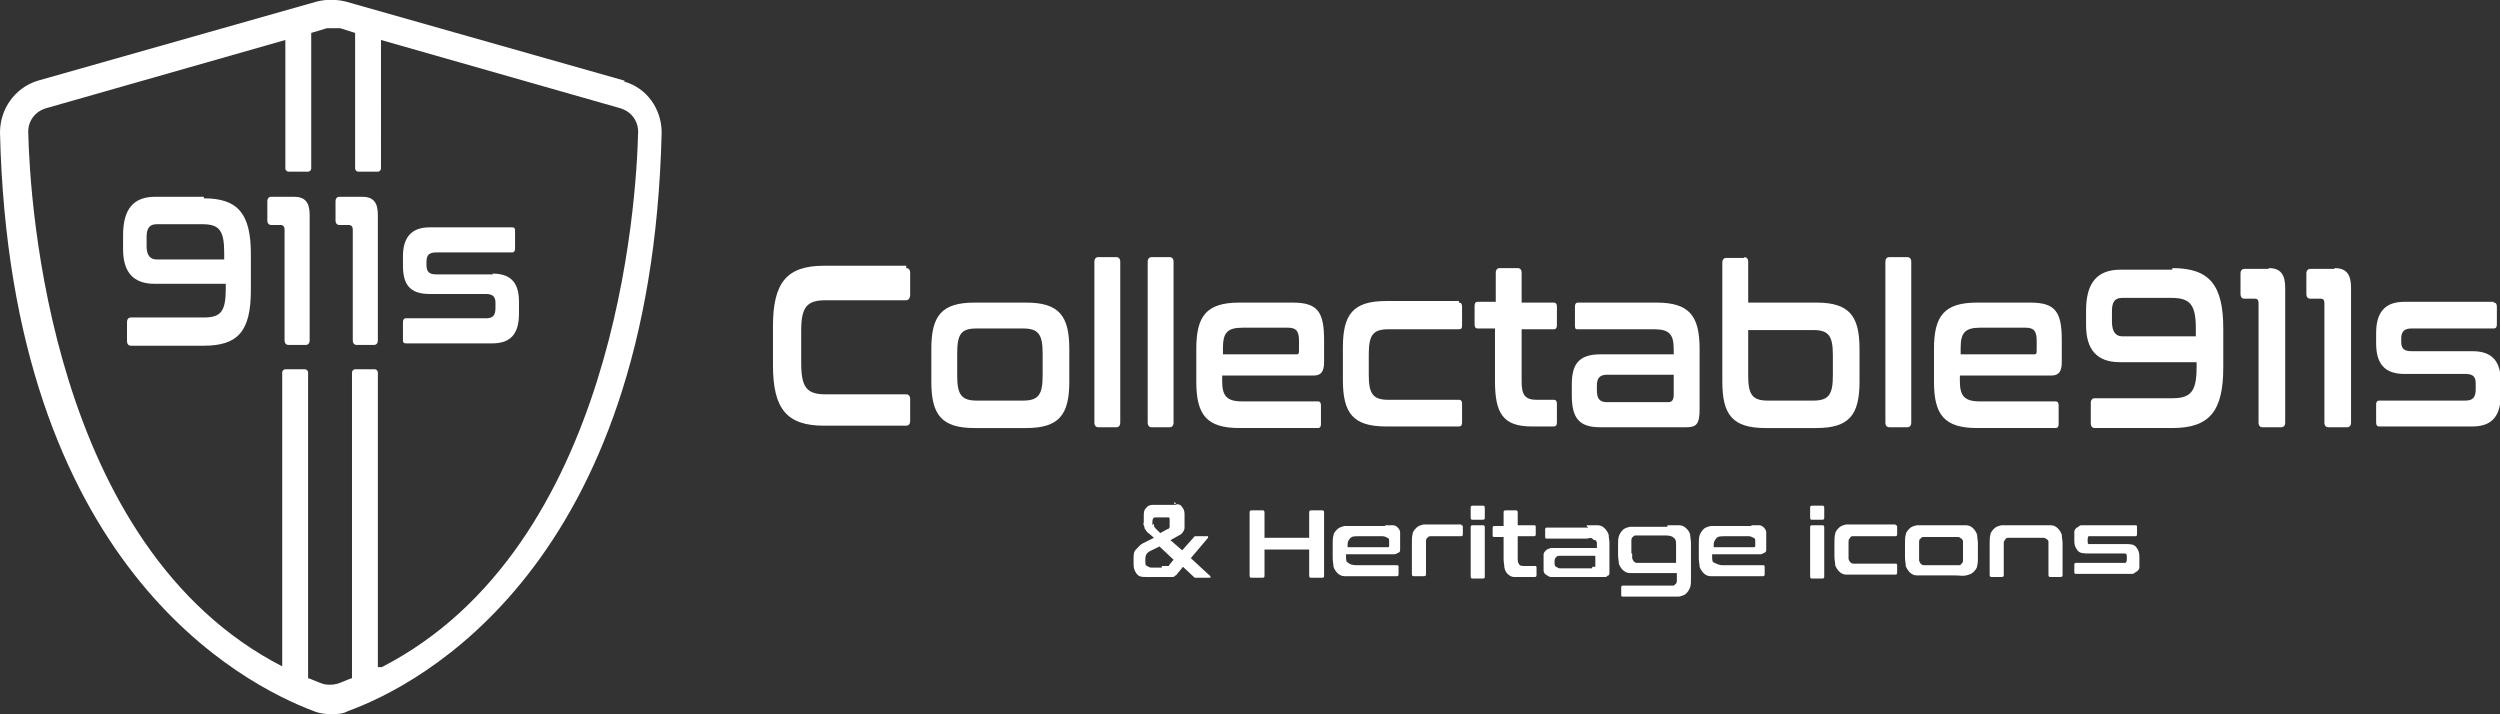
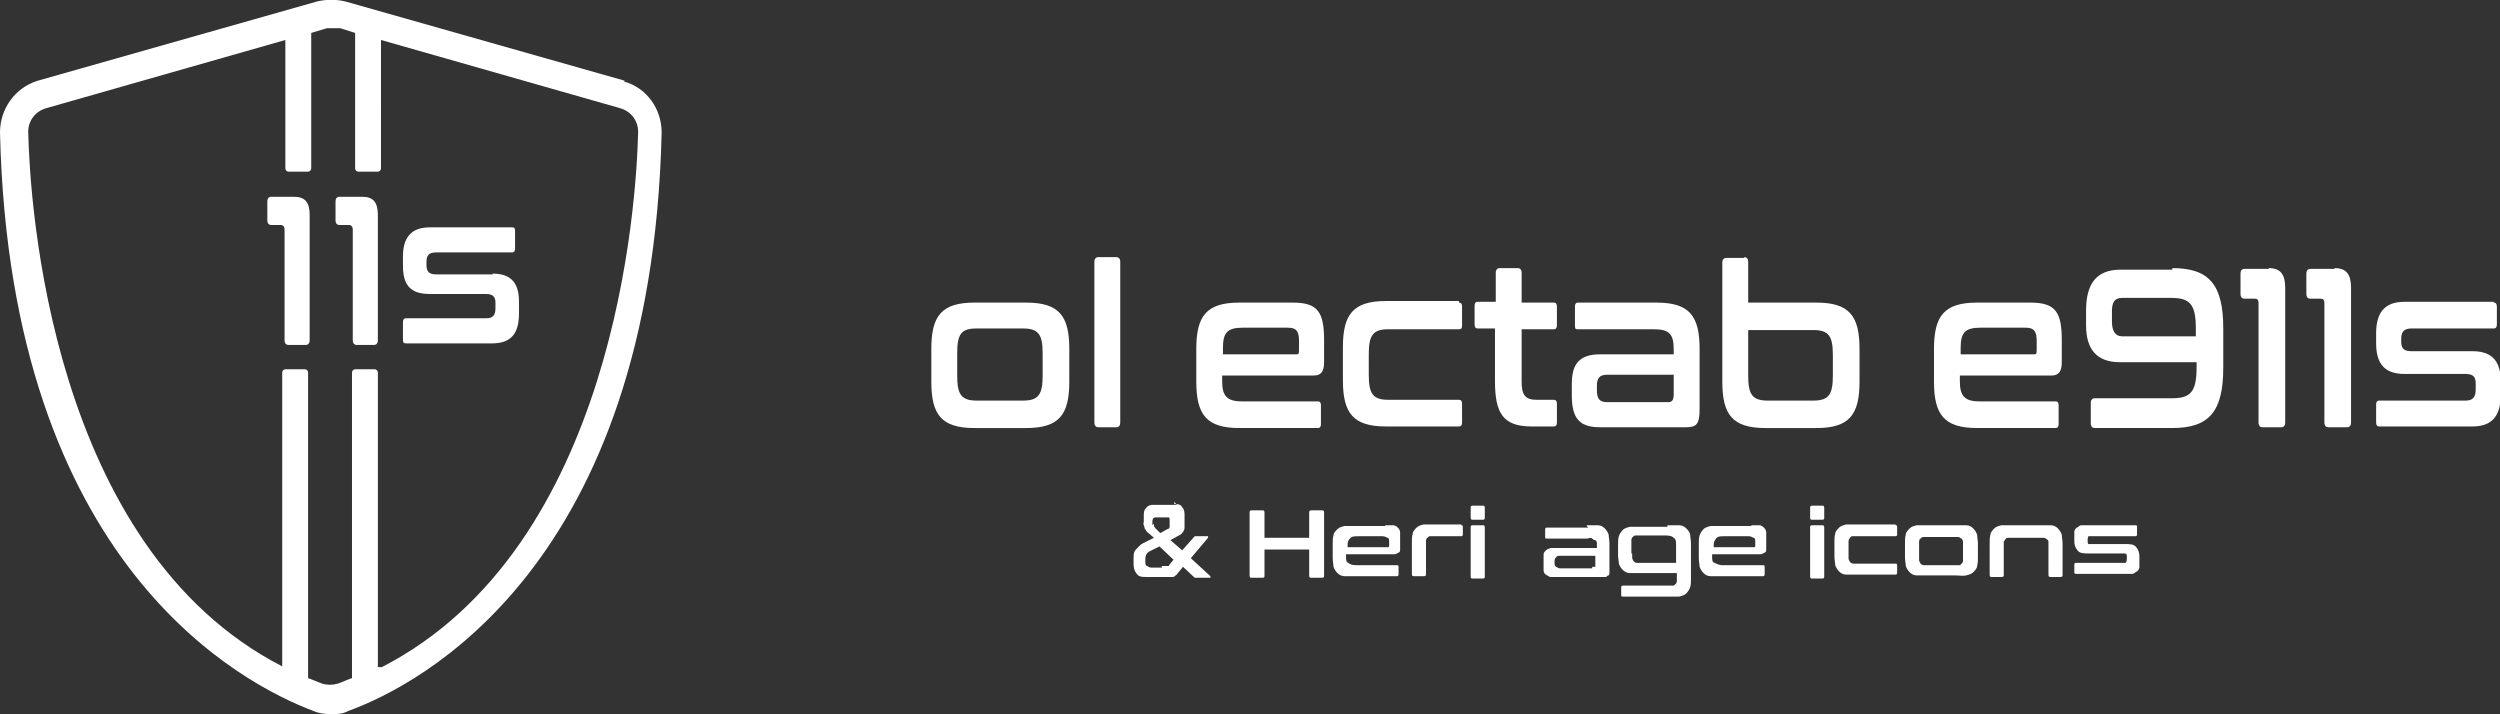
<svg xmlns="http://www.w3.org/2000/svg" id="Laag_1" version="1.1" viewBox="0 0 318.9 91.1">
  <rect x="0" y="0" width="318.9" height="91.1" fill="#333333" stroke="none" />
  <defs>
    <style>
      .st0 {
        fill: #fff;
      }
    </style>
  </defs>
  <g>
    <g>
-       <path class="st0" d="M115.6,34.2c.3,0,.5.2.5.6v2.8c0,.4-.2.7-.5.7h-10.3c-2.4,0-3.1.9-3.1,3.9v4.1c0,3.1.7,4,3.1,4h10.3c.3,0,.5.2.5.6v2.8c0,.4-.2.6-.5.6h-10.5c-4.7,0-6.5-2.1-6.5-7.7v-5c0-5.6,1.8-7.7,6.5-7.7h10.5v.3Z" />
      <path class="st0" d="M130.9,38.6c4.2,0,5.5,1.7,5.5,5.9v4.2c0,4.2-1.3,5.9-5.5,5.9h-6.6c-4.2,0-5.5-1.7-5.5-5.9v-4.2c0-4.2,1.3-5.9,5.5-5.9h6.6ZM122.1,47.9c0,2.4.5,3.2,2.5,3.2h5.9c2,0,2.5-.8,2.5-3.2v-2.8c0-2.4-.5-3.2-2.5-3.2h-5.9c-2,0-2.5.7-2.5,3.2v2.8Z" />
      <path class="st0" d="M142.4,32.8c.3,0,.5.2.5.6v20.5c0,.4-.2.6-.5.6h-2.3c-.3,0-.5-.2-.5-.6v-20.5c0-.4.2-.6.5-.6h2.3Z" />
-       <path class="st0" d="M149.2,32.8c.3,0,.5.2.5.6v20.5c0,.4-.2.6-.5.6h-2.3c-.3,0-.5-.2-.5-.6v-20.5c0-.4.2-.6.5-.6h2.3Z" />
      <path class="st0" d="M164.9,38.6c3.2,0,4,1.2,4,4.8v2.8c0,1.2-.4,1.7-1.3,1.7h-11.7v.7c0,1.8.5,2.6,2.5,2.6h9.7c.3,0,.4.2.4.5v2.4c0,.3-.1.5-.4.5h-10c-4.2,0-5.5-1.7-5.5-5.9v-4.2c0-4.2,1.3-5.9,5.5-5.9,0,0,6.8,0,6.8,0ZM155.9,45.2h9.4c.3,0,.4,0,.4-.5v-1.2c0-1.2-.3-1.7-1.4-1.7h-5.8c-2,0-2.5.7-2.5,2.6v.8h0Z" />
      <path class="st0" d="M186.1,38.6c.3,0,.4.2.4.5v2.4c0,.4-.1.5-.4.5h-9c-2,0-2.5.8-2.5,3.2v2.6c0,2.4.5,3.2,2.5,3.2h9c.3,0,.4.2.4.5v2.4c0,.3-.1.5-.4.5h-9.3c-4.2,0-5.5-1.7-5.5-5.9v-4.2c0-4.2,1.3-5.9,5.5-5.9h9.3v.2Z" />
      <path class="st0" d="M190.8,38.6v-3.8c0-.4.2-.6.5-.6h2.3c.3,0,.5.2.5.6v3.8h4.1c.3,0,.4.2.4.5v2.4c0,.3-.1.5-.4.5h-4.1v6.7c0,1.6.4,2.3,1.9,2.3h2.2c.3,0,.4.2.4.5v2.4c0,.3-.1.5-.4.5h-2.8c-3.7,0-4.7-1.7-4.7-5.8v-6.7h-2.2c-.3,0-.4-.2-.4-.5v-2.4c0-.3.1-.5.4-.5h2.3Z" />
      <path class="st0" d="M211.3,38.6c4.2,0,5.5,1.7,5.5,5.9v7.7c0,1.9-.4,2.3-1.7,2.3h-11c-2.7,0-3.6-1.2-3.6-4.1v-1.4c0-2.4.8-3.8,3.6-3.8h9.4v-.6c0-1.9-.5-2.6-2.5-2.6h-9.7c-.3,0-.4,0-.4-.5v-2.4c0-.3.1-.5.4-.5,0,0,10,0,10,0ZM213.5,50.3v-2.5h-8.5c-1,0-1.3.5-1.3,1.4v.6c0,1,.3,1.5,1.3,1.5h7.8c.5,0,.7-.3.7-1Z" />
      <path class="st0" d="M222.5,32.8c.3,0,.5.2.5.6v5.2h8.7c4.2,0,5.5,1.7,5.5,5.9v4.2c0,4.2-1.3,5.9-5.5,5.9h-6.5c-4.2,0-5.5-1.7-5.5-5.9v-15.2c0-.4.2-.6.5-.6h2.3ZM223,42.1v5.8c0,2.4.5,3.2,2.5,3.2h5.8c2,0,2.5-.8,2.5-3.2v-2.6c0-2.4-.5-3.2-2.5-3.2h-8.4,0Z" />
-       <path class="st0" d="M243.3,32.8c.3,0,.5.2.5.6v20.5c0,.4-.2.6-.5.6h-2.3c-.3,0-.5-.2-.5-.6v-20.5c0-.4.2-.6.5-.6h2.3Z" />
      <path class="st0" d="M259,38.6c3.2,0,4,1.2,4,4.8v2.8c0,1.2-.4,1.7-1.3,1.7h-11.7v.7c0,1.8.5,2.6,2.5,2.6h9.7c.3,0,.4.2.4.5v2.4c0,.3-.1.5-.4.5h-10c-4.2,0-5.5-1.7-5.5-5.9v-4.2c0-4.2,1.3-5.9,5.5-5.9,0,0,6.8,0,6.8,0ZM250,45.2h9.4c.3,0,.4,0,.4-.5v-1.2c0-1.2-.3-1.7-1.4-1.7h-5.8c-2,0-2.5.7-2.5,2.6v.8h0Z" />
      <path class="st0" d="M277.1,34.2c4.7,0,6.5,2.1,6.5,7.7v5c0,5.6-1.8,7.7-6.5,7.7h-9.9c-.3,0-.5-.2-.5-.6v-2.6c0-.4.2-.6.5-.6h9.9c2.4,0,3.1-.9,3.1-4v-.6h-9.8c-2.9,0-4.3-1.6-4.3-4.7v-1.9c0-3.5,1.4-5.2,4.4-5.2h6.6v-.2ZM270.8,42.9h9.3v-1c0-3-.7-3.9-3.1-3.9h-6.3c-1,0-1.3.6-1.3,1.7v1.3c0,1.2.4,1.9,1.3,1.9h.1Z" />
      <path class="st0" d="M289.4,34.2c1.5,0,2.1.8,2.1,2.5v17.2c0,.4-.2.6-.5.6h-2.4c-.3,0-.5-.2-.5-.6v-15.2c0-.4-.1-.6-.5-.6h-1.3c-.3,0-.5-.2-.5-.6v-2.6c0-.4.2-.6.5-.6h3.1,0Z" />
      <path class="st0" d="M297.8,34.2c1.5,0,2.1.8,2.1,2.5v17.2c0,.4-.2.6-.5.6h-2.4c-.3,0-.5-.2-.5-.6v-15.2c0-.4-.1-.6-.5-.6h-1.3c-.3,0-.5-.2-.5-.6v-2.6c0-.4.2-.6.5-.6h3.1,0Z" />
      <path class="st0" d="M318.1,38.6c.3,0,.4.2.4.5v2.3c0,.3-.1.5-.4.5h-10.5c-1,0-1.3.5-1.3,1.3v.4c0,.8.3,1.2,1.3,1.2h7.8c2.6,0,3.6,1.4,3.6,3.9v1.6c0,2.5-.9,4.1-3.6,4.1h-11.9c-.3,0-.4-.2-.4-.5v-2.3c0-.3.1-.5.4-.5h11c.9,0,1.3-.4,1.3-1.4v-.8c0-.8-.3-1.2-1.3-1.2h-7.8c-2.6,0-3.6-1.4-3.6-3.9v-1.3c0-2.4.9-4,3.6-4h11.4Z" />
    </g>
    <g>
      <path class="st0" d="M149.8,64.3c.4,0,.8,0,1,.4.2.2.3.5.3.9v1.6c0,.2,0,.3-.1.5s-.2.3-.3.4-.3.2-.5.3l-.9.5,1.5,1.3,1.6-1.8h1.5c.1,0,.2,0,.2,0v.2l-2.2,2.6,2.5,2.3v.2s0,0-.2,0h-1.8c0,0-1.5-1.4-1.5-1.4l-.4.5c-.2.2-.3.4-.4.5s-.3.2-.4.3c-.2,0-.3,0-.5,0h-3c-.5,0-.9,0-1.2-.4s-.4-.7-.4-1.3v-.7c0-.4,0-.8.3-1.1s.5-.6.9-.8l1.4-.7-.7-.6c-.1,0-.2-.2-.3-.3,0,0-.1-.2-.2-.3,0,0,0-.2-.1-.4s0-.3,0-.4v-.7c0-.5,0-.8.3-1.1.2-.3.5-.4.9-.4h3l-.3-.4ZM148.2,72.2h.6s.1,0,.2,0,.1,0,.2-.2l.5-.6-1.8-1.7-1.2.6c-.4.2-.6.5-.6,1v.3c0,.3,0,.5.2.6.1,0,.3.2.5.2h1.4ZM147.2,66.7v.4s.1.2.2.3l.6.6.9-.5c.2,0,.3-.2.3-.3v-.9c0,0,0-.3-.1-.3,0,0-.2,0-.3,0h-1.4c-.3,0-.4.2-.4.6v.4l.2-.2Z" />
      <path class="st0" d="M161,65.1c.2,0,.3,0,.3.3v3.2h5.7v-3.2c0-.2,0-.3.3-.3h1.3c.2,0,.3,0,.3.3v8c0,.2,0,.3-.3.3h-1.3c-.2,0-.3,0-.3-.3v-3.3h-5.7v3.3c0,.2,0,.3-.3.3h-1.3c-.2,0-.3,0-.3-.3v-8c0-.2,0-.3.3-.3h1.3Z" />
      <path class="st0" d="M176.7,67c.4,0,.8,0,1,0,.3,0,.5.2.6.3.2.2.3.4.3.6v2.1c0,.3,0,.4-.2.5-.1,0-.3.2-.5.2h-6.2v.3c0,.4,0,.7.3.8.2.2.5.3,1.1.3h5.1c.1,0,.2,0,.2.2v1c0,0,0,.2-.2.2h-5.3c-.6,0-1,0-1.4,0-.4,0-.7-.2-.9-.4s-.4-.5-.5-.8c0-.3-.1-.7-.1-1.1v-1.8c0-.4,0-.8.1-1.1,0-.3.3-.6.5-.8s.5-.3.9-.4c.4,0,.8,0,1.4,0h3.8ZM172,69.8h5c.1,0,.2,0,.2-.2v-.5c0-.3,0-.4-.2-.5-.1,0-.3-.2-.6-.2h-3.1c-.5,0-.9,0-1.1.3-.2.2-.3.4-.3.8v.3h.1Z" />
      <path class="st0" d="M186.4,67c.1,0,.2,0,.2.2v1c0,0,0,.2-.2.2h-3.9c-.1,0-.3,0-.4.2-.1,0-.2.2-.2.4v4.2c0,.2,0,.3-.3.3h-1.2c-.2,0-.3,0-.3-.3v-4c0-.4,0-.8.1-1.1,0-.3.3-.6.5-.8s.5-.3.9-.4c.4,0,.8,0,1.4,0h3.4v.2Z" />
      <path class="st0" d="M189.1,64.5c.2,0,.3,0,.3.3v1.2c0,.2,0,.3-.3.3h-1.2c-.2,0-.3,0-.3-.3v-1.2c0-.2,0-.3.3-.3h1.2ZM189.1,67c.2,0,.3,0,.3.3v6.2c0,.2,0,.3-.3.3h-1.2c-.2,0-.3,0-.3-.3v-6.2c0-.2,0-.3.3-.3h1.2Z" />
-       <path class="st0" d="M191.8,67v-1.6c0-.2,0-.3.3-.3h1.2c.2,0,.3,0,.3.3v1.6h2.1c.1,0,.2,0,.2.2v1c0,0,0,.2-.2.2h-2.1v2.8c0,.3,0,.6.2.8.1.2.4.2.8.2h1.2c.1,0,.2,0,.2.2v1c0,0,0,.2-.2.2h-1.5c-.5,0-.9,0-1.2,0s-.6-.2-.8-.4-.3-.4-.4-.8c0-.3-.1-.7-.1-1.1v-2.8h-1.2c-.1,0-.2,0-.2-.2v-1c0,0,0-.2.2-.2,0,0,1.2,0,1.2,0Z" />
      <path class="st0" d="M202.4,67c.5,0,1,0,1.4,0,.4,0,.7.2.9.4.2.2.4.5.5.8,0,.3.1.7.1,1.1v3.8c0,0,0,.2-.1.3,0,0-.2,0-.3.2h-6.2c-.4,0-.7,0-.9,0-.2,0-.4-.2-.6-.3-.1,0-.3-.3-.3-.5v-2.1c0-.2.2-.4.3-.5s.3-.2.6-.3c.2,0,.5,0,.9,0h5v-.7c0,0-.1-.3-.2-.3s-.2,0-.4-.2-.4,0-.7,0h-5.1c-.1,0-.2,0-.2-.2v-1c0,0,0-.2.2-.2h5.3l-.2-.2ZM203.2,72.3h.3v-1.4h-4.5c-.3,0-.4,0-.5.2-.1,0-.2.3-.2.4v.3c0,.2,0,.4.2.5s.3.2.5.2h4.1v-.2Z" />
      <path class="st0" d="M212.8,67c.6,0,1,0,1.4,0,.4,0,.7.2.9.4.2.2.4.4.5.8,0,.3.1.7.1,1.1v4.5c0,.4,0,.8-.1,1.1s-.3.6-.5.8c-.2.2-.5.3-.9.4-.4,0-.8,0-1.4,0h-5.8c-.1,0-.2,0-.2-.2v-1c0,0,0-.2.2-.2h6.3c.2,0,.3,0,.4-.2.1,0,.2-.2.2-.4v-1h-4.6c-.6,0-1,0-1.4,0-.4,0-.7-.2-.9-.4-.2-.2-.4-.5-.5-.8,0-.3-.1-.7-.1-1.1v-1.3c0-.4,0-.8.1-1.1s.3-.6.5-.8c.2-.2.5-.3.9-.4.4,0,.8,0,1.4,0h3.4v-.2ZM208.2,70.7v.5c0,0,.1.3.2.4s.2.2.4.2h5v-2.3c0-.4,0-.7-.3-.9-.2-.2-.5-.3-1.1-.3h-3.7c-.1,0-.3,0-.4.2-.1,0-.2.2-.2.4v1.7h.1Z" />
      <path class="st0" d="M223.4,67c.4,0,.8,0,1,0,.3,0,.5.2.6.3.2.2.3.4.3.6v2.1c0,.3,0,.4-.2.5-.1,0-.3.2-.5.2h-6.2v.3c0,.4,0,.7.3.8s.5.3,1.1.3h5.1c.1,0,.2,0,.2.2v1c0,0,0,.2-.2.2h-5.3c-.6,0-1,0-1.4,0-.4,0-.7-.2-.9-.4-.2-.2-.4-.5-.5-.8,0-.3-.1-.7-.1-1.1v-1.8c0-.4,0-.8.1-1.1s.3-.6.5-.8c.2-.2.5-.3.9-.4.4,0,.8,0,1.4,0h3.8ZM218.7,69.8h5c.1,0,.2,0,.2-.2v-.5c0-.3,0-.4-.2-.5-.1,0-.3-.2-.6-.2h-3.1c-.5,0-.9,0-1.1.3s-.3.4-.3.8v.3h.1Z" />
      <path class="st0" d="M232.4,64.5c.2,0,.3,0,.3.3v1.2c0,.2,0,.3-.3.3h-1.2c-.2,0-.3,0-.3-.3v-1.2c0-.2,0-.3.3-.3h1.2ZM232.4,67c.2,0,.3,0,.3.3v6.2c0,.2,0,.3-.3.3h-1.2c-.2,0-.3,0-.3-.3v-6.2c0-.2,0-.3.3-.3h1.2Z" />
      <path class="st0" d="M241.8,67c.1,0,.2,0,.2.2v1c0,0,0,.2-.2.2h-5.4c-.2,0-.3,0-.4.2,0,0-.2.2-.2.4v2.3c0,0,.1.3.2.4,0,0,.2.2.4.2h5.4c.1,0,.2,0,.2.2v1c0,0,0,.2-.2.2h-4.9c-.6,0-1,0-1.4,0s-.7-.2-.9-.4c-.2-.2-.4-.5-.5-.8,0-.3-.1-.7-.1-1.1v-1.8c0-.4,0-.8.1-1.1,0-.3.3-.6.5-.8.2-.2.5-.3.9-.4.4,0,.8,0,1.4,0h4.9v.3Z" />
      <path class="st0" d="M249.4,67c.5,0,1,0,1.4,0,.4,0,.7.2.9.4s.4.5.5.8c0,.3.1.7.1,1.1v1.8c0,.4,0,.8-.1,1.1,0,.3-.3.6-.5.8s-.5.3-.9.4-.8,0-1.4,0h-3.5c-.6,0-1,0-1.4,0s-.7-.2-.9-.4-.4-.5-.5-.8c0-.3-.1-.7-.1-1.1v-1.8c0-.4,0-.8.1-1.1,0-.3.3-.6.5-.8s.5-.3.9-.4c.4,0,.8,0,1.4,0h3.5ZM244.8,70.9v.6c0,0,.1.3.2.4s.2.2.4.2h4.4c.2,0,.3,0,.4-.2.1,0,.2-.2.2-.4v-2.4c0-.2-.1-.3-.2-.4-.1,0-.2-.2-.4-.2h-4.4c-.1,0-.3,0-.4.2-.1,0-.2.2-.2.4v1.8Z" />
      <path class="st0" d="M260.2,67c.5,0,1,0,1.4,0,.4,0,.7.2.9.4s.4.5.5.8c0,.3.1.7.1,1.1v4c0,.2,0,.3-.3.3h-1.2c-.2,0-.3,0-.3-.3v-4.1c0-.2,0-.3-.2-.4,0,0-.2-.2-.4-.2h-4.5c-.1,0-.3,0-.4.2s-.2.2-.2.4v4.1c0,.2,0,.3-.3.3h-1.2c-.2,0-.3,0-.3-.3v-4c0-.4,0-.8.1-1.1,0-.3.3-.6.5-.8.2-.2.5-.3.9-.4.4,0,.8,0,1.4,0h3.5Z" />
      <path class="st0" d="M272.4,67c.1,0,.2,0,.2.2v1c0,0,0,.2-.2.2h-5.5c-.3,0-.4,0-.5,0,0,0-.1.2-.1.4v.2c0,.2,0,.3.1.4,0,0,.3,0,.5,0h4.1c.7,0,1.2,0,1.5.4s.4.7.4,1.2v1.4c0,.2-.2.4-.3.5-.2,0-.3.3-.6.3s-.5,0-.9,0h-6.3c-.1,0-.2,0-.2-.2v-1c0,0,0-.2.2-.2h5.8c.3,0,.4,0,.5,0s.2-.2.2-.5v-.3c0-.2,0-.3-.2-.4-.1,0-.3,0-.5,0h-4.1c-.7,0-1.2,0-1.5-.4s-.4-.7-.4-1.2v-1.2c0-.2.2-.4.3-.5.2,0,.3-.3.6-.3s.5,0,.9,0c0,0,6,0,6,0Z" />
    </g>
  </g>
  <g>
-     <path class="st0" d="M25.9,25.1h-6.1c-2.8,0-4.1,1.6-4.1,4.9v1.8c0,2.9,1.3,4.4,4,4.4h9.1v.6c0,2.9-.6,3.7-2.8,3.7h-9.3c-.3,0-.5.2-.5.6v2.4c0,.4.2.6.5.6h9.3c4.4,0,6-1.9,6-7.1v-4.6c0-5.2-1.7-7.1-6-7.1v-.2ZM28.7,33.1h-8.7c-.9,0-1.3-.6-1.3-1.7v-1.2c0-1.1.4-1.6,1.3-1.6h5.8c2.2,0,2.8.8,2.8,3.7v.9h.1Z" />
    <path class="st0" d="M37.5,25.1h-2.9c-.3,0-.5.2-.5.6v2.4c0,.4.2.6.5.6h1.2c.3,0,.5.2.5.6v14.1c0,.4.2.6.5.6h2.2c.3,0,.5-.2.5-.6v-16c0-1.6-.6-2.3-2-2.3Z" />
    <path class="st0" d="M46.2,25.1h-2.9c-.3,0-.5.2-.5.6v2.4c0,.4.2.6.5.6h1.2c.3,0,.5.2.5.6v14.1c0,.4.2.6.5.6h2.2c.3,0,.5-.2.5-.6v-16c0-1.6-.6-2.3-2-2.3Z" />
    <path class="st0" d="M62.9,35h-7.3c-.9,0-1.2-.4-1.2-1.2v-.4c0-.8.3-1.2,1.2-1.2h9.7c.3,0,.4-.2.4-.5v-2.2c0-.3,0-.5-.4-.5h-10.5c-2.5,0-3.4,1.5-3.4,3.7v1.2c0,2.4.9,3.6,3.4,3.6h7.2c.9,0,1.2.4,1.2,1.1v.7c0,.9-.3,1.3-1.2,1.3h-10.2c-.3,0-.4.2-.4.5v2.2c0,.3,0,.5.4.5h11c2.5,0,3.4-1.4,3.4-3.8v-1.5c0-2.3-.9-3.6-3.4-3.6h0Z" />
    <path class="st0" d="M79.7,10.3L44.1.2c-1.2-.3-2.5-.3-3.7,0L4.8,10.3c-2.9.9-4.8,3.6-4.8,6.6,1.3,55.3,31,70.4,40,73.8.7.3,1.5.4,2.2.4s1.5,0,2.2-.4c9.1-3.3,38.7-18.5,40-73.8h0c0-3-1.9-5.7-4.8-6.5h0ZM48.2,85.1v-37.6c0-.2-.2-.4-.4-.4h-2.5c-.2,0-.4.2-.4.4v39c-.6.2-1.2.5-1.8.7-.7.2-1.4.2-2,0s-1.2-.5-1.8-.7v-39c0-.2-.2-.4-.4-.4h-2.5c-.2,0-.4.2-.4.4v37.5C6.4,69.8,3.8,25.8,3.6,16.8c0-1.4.9-2.6,2.3-3l30.5-8.7v16.4c0,.2.2.4.4.4h2.5c.2,0,.4-.2.4-.4V4.2l2-.6c.3,0,.6,0,.9,0s.6,0,.8,0l1.9.6v17.3c0,.2.2.4.4.4h2.5c.2,0,.4-.2.4-.4V5.1l30.5,8.7c1.4.4,2.3,1.6,2.3,3-.2,9.1-2.9,53-32.7,68.3h-.5Z" />
  </g>
</svg>